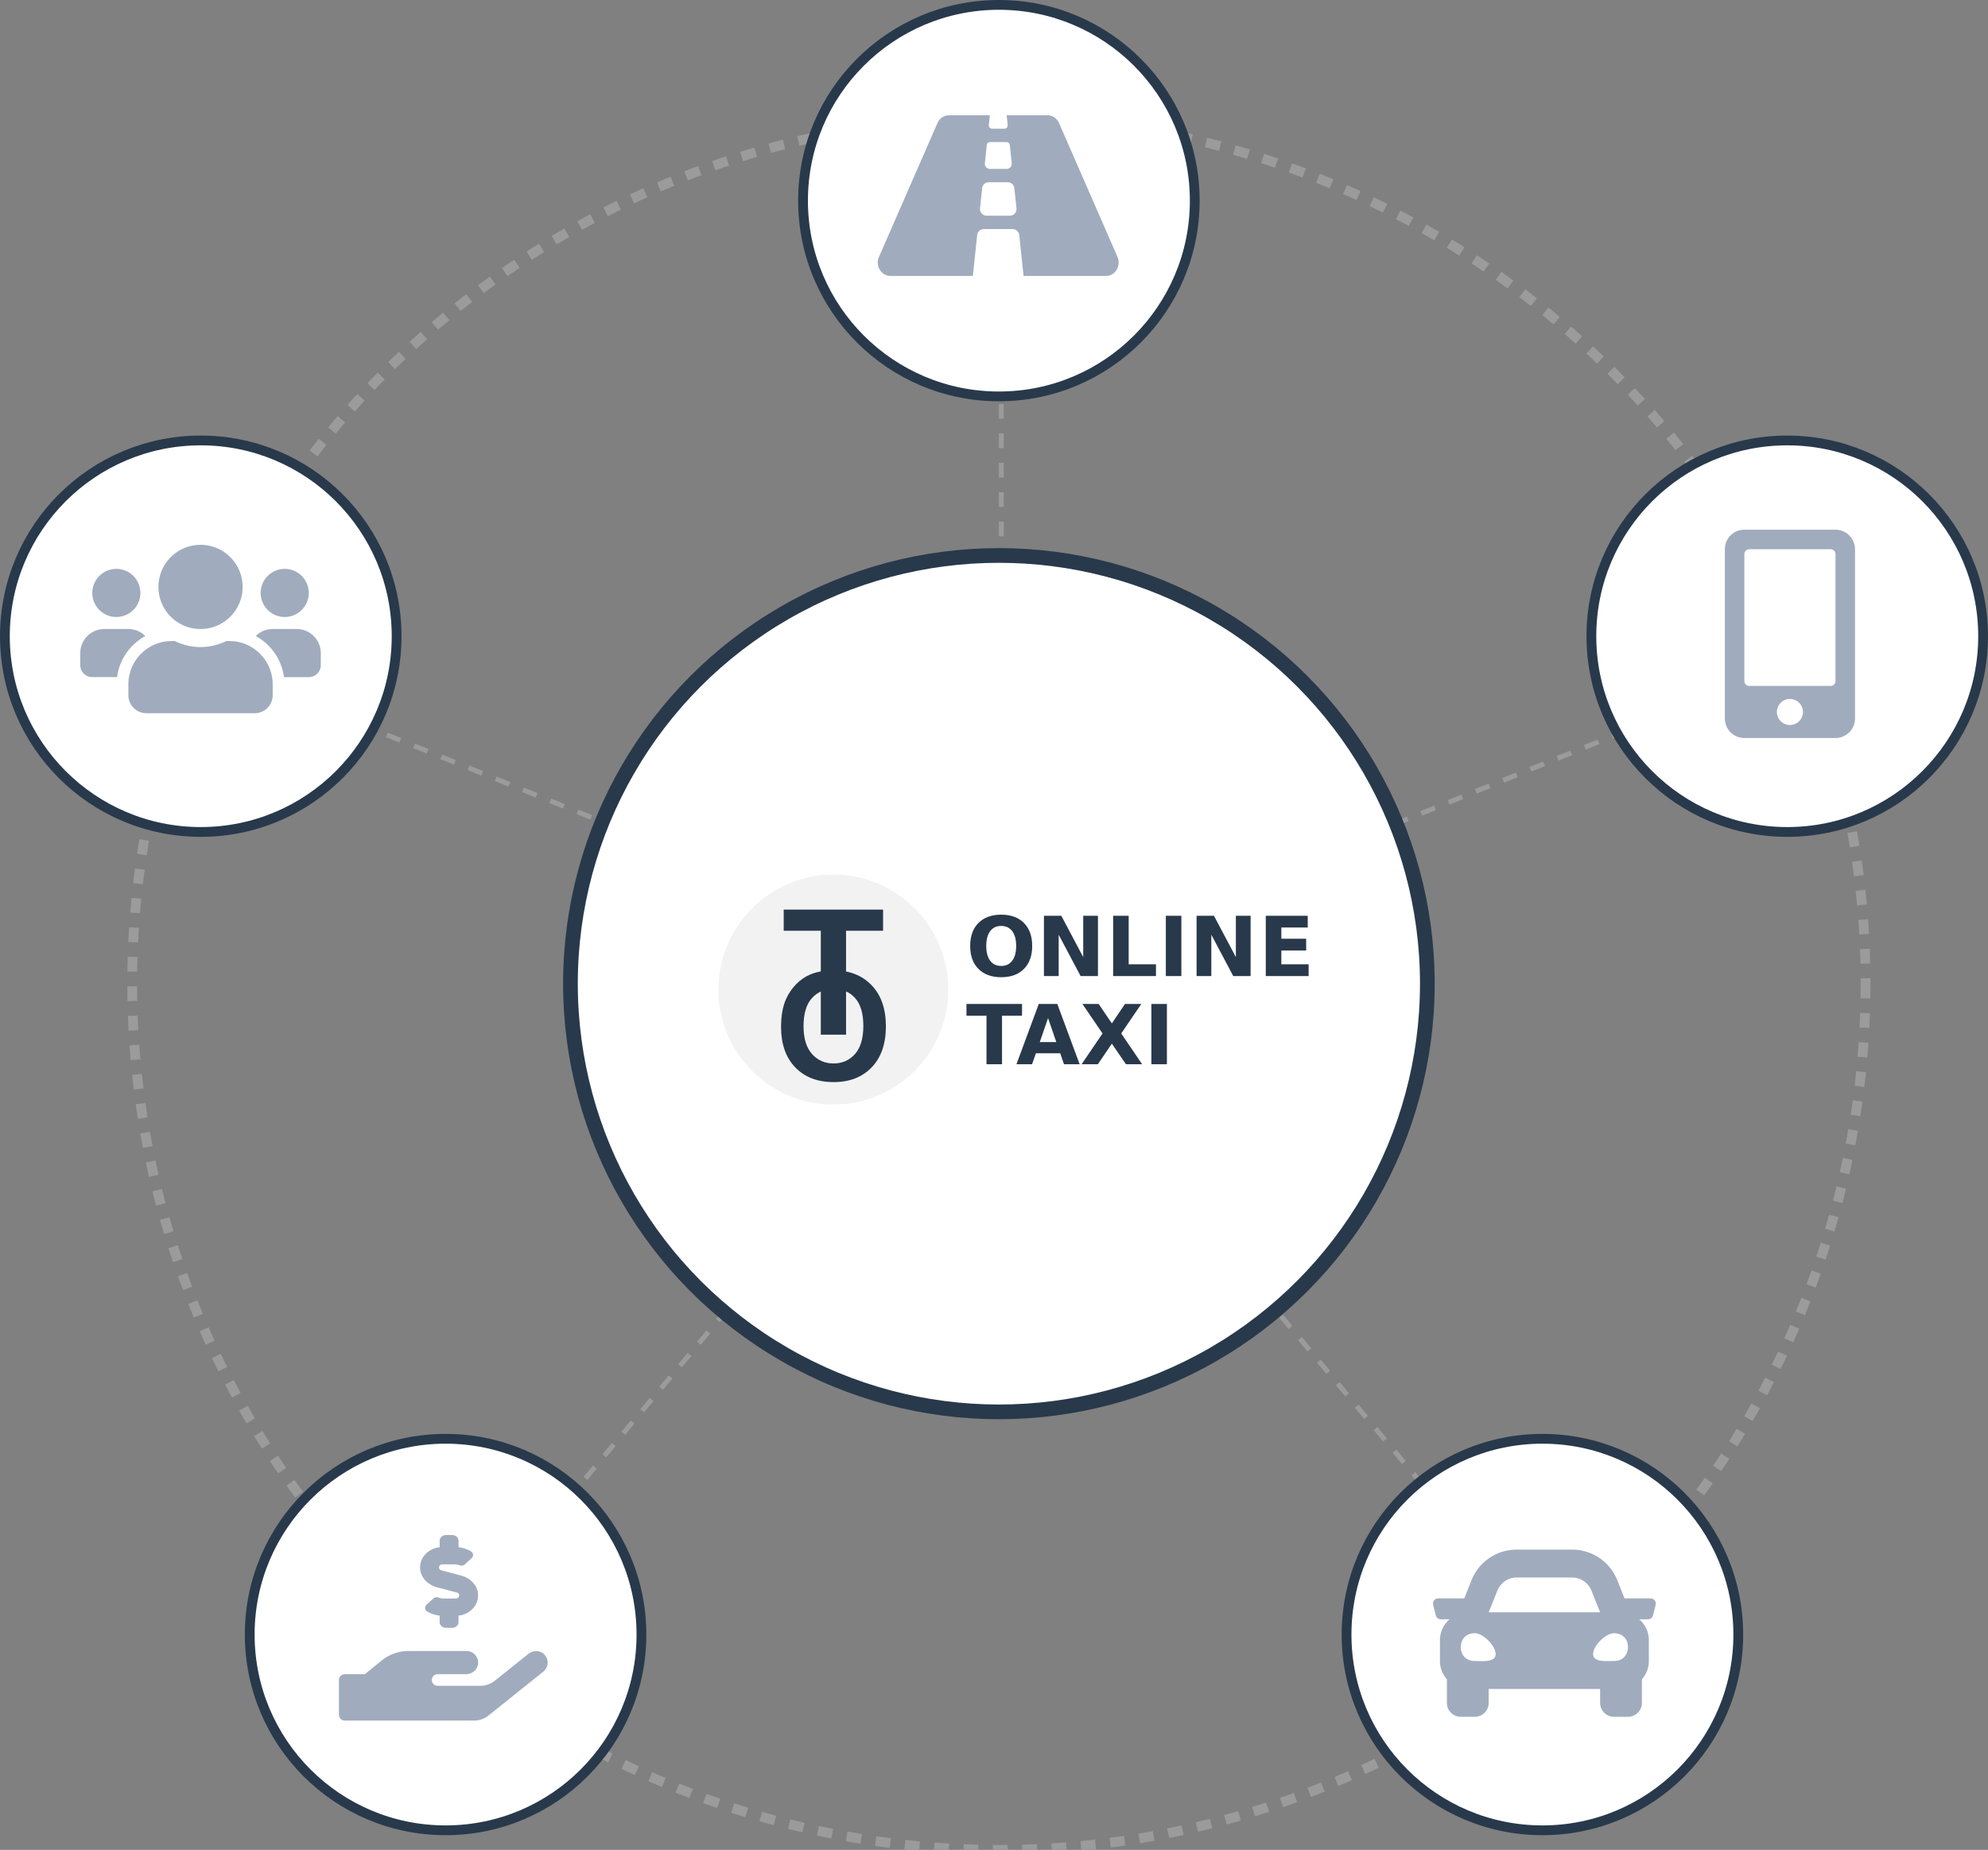
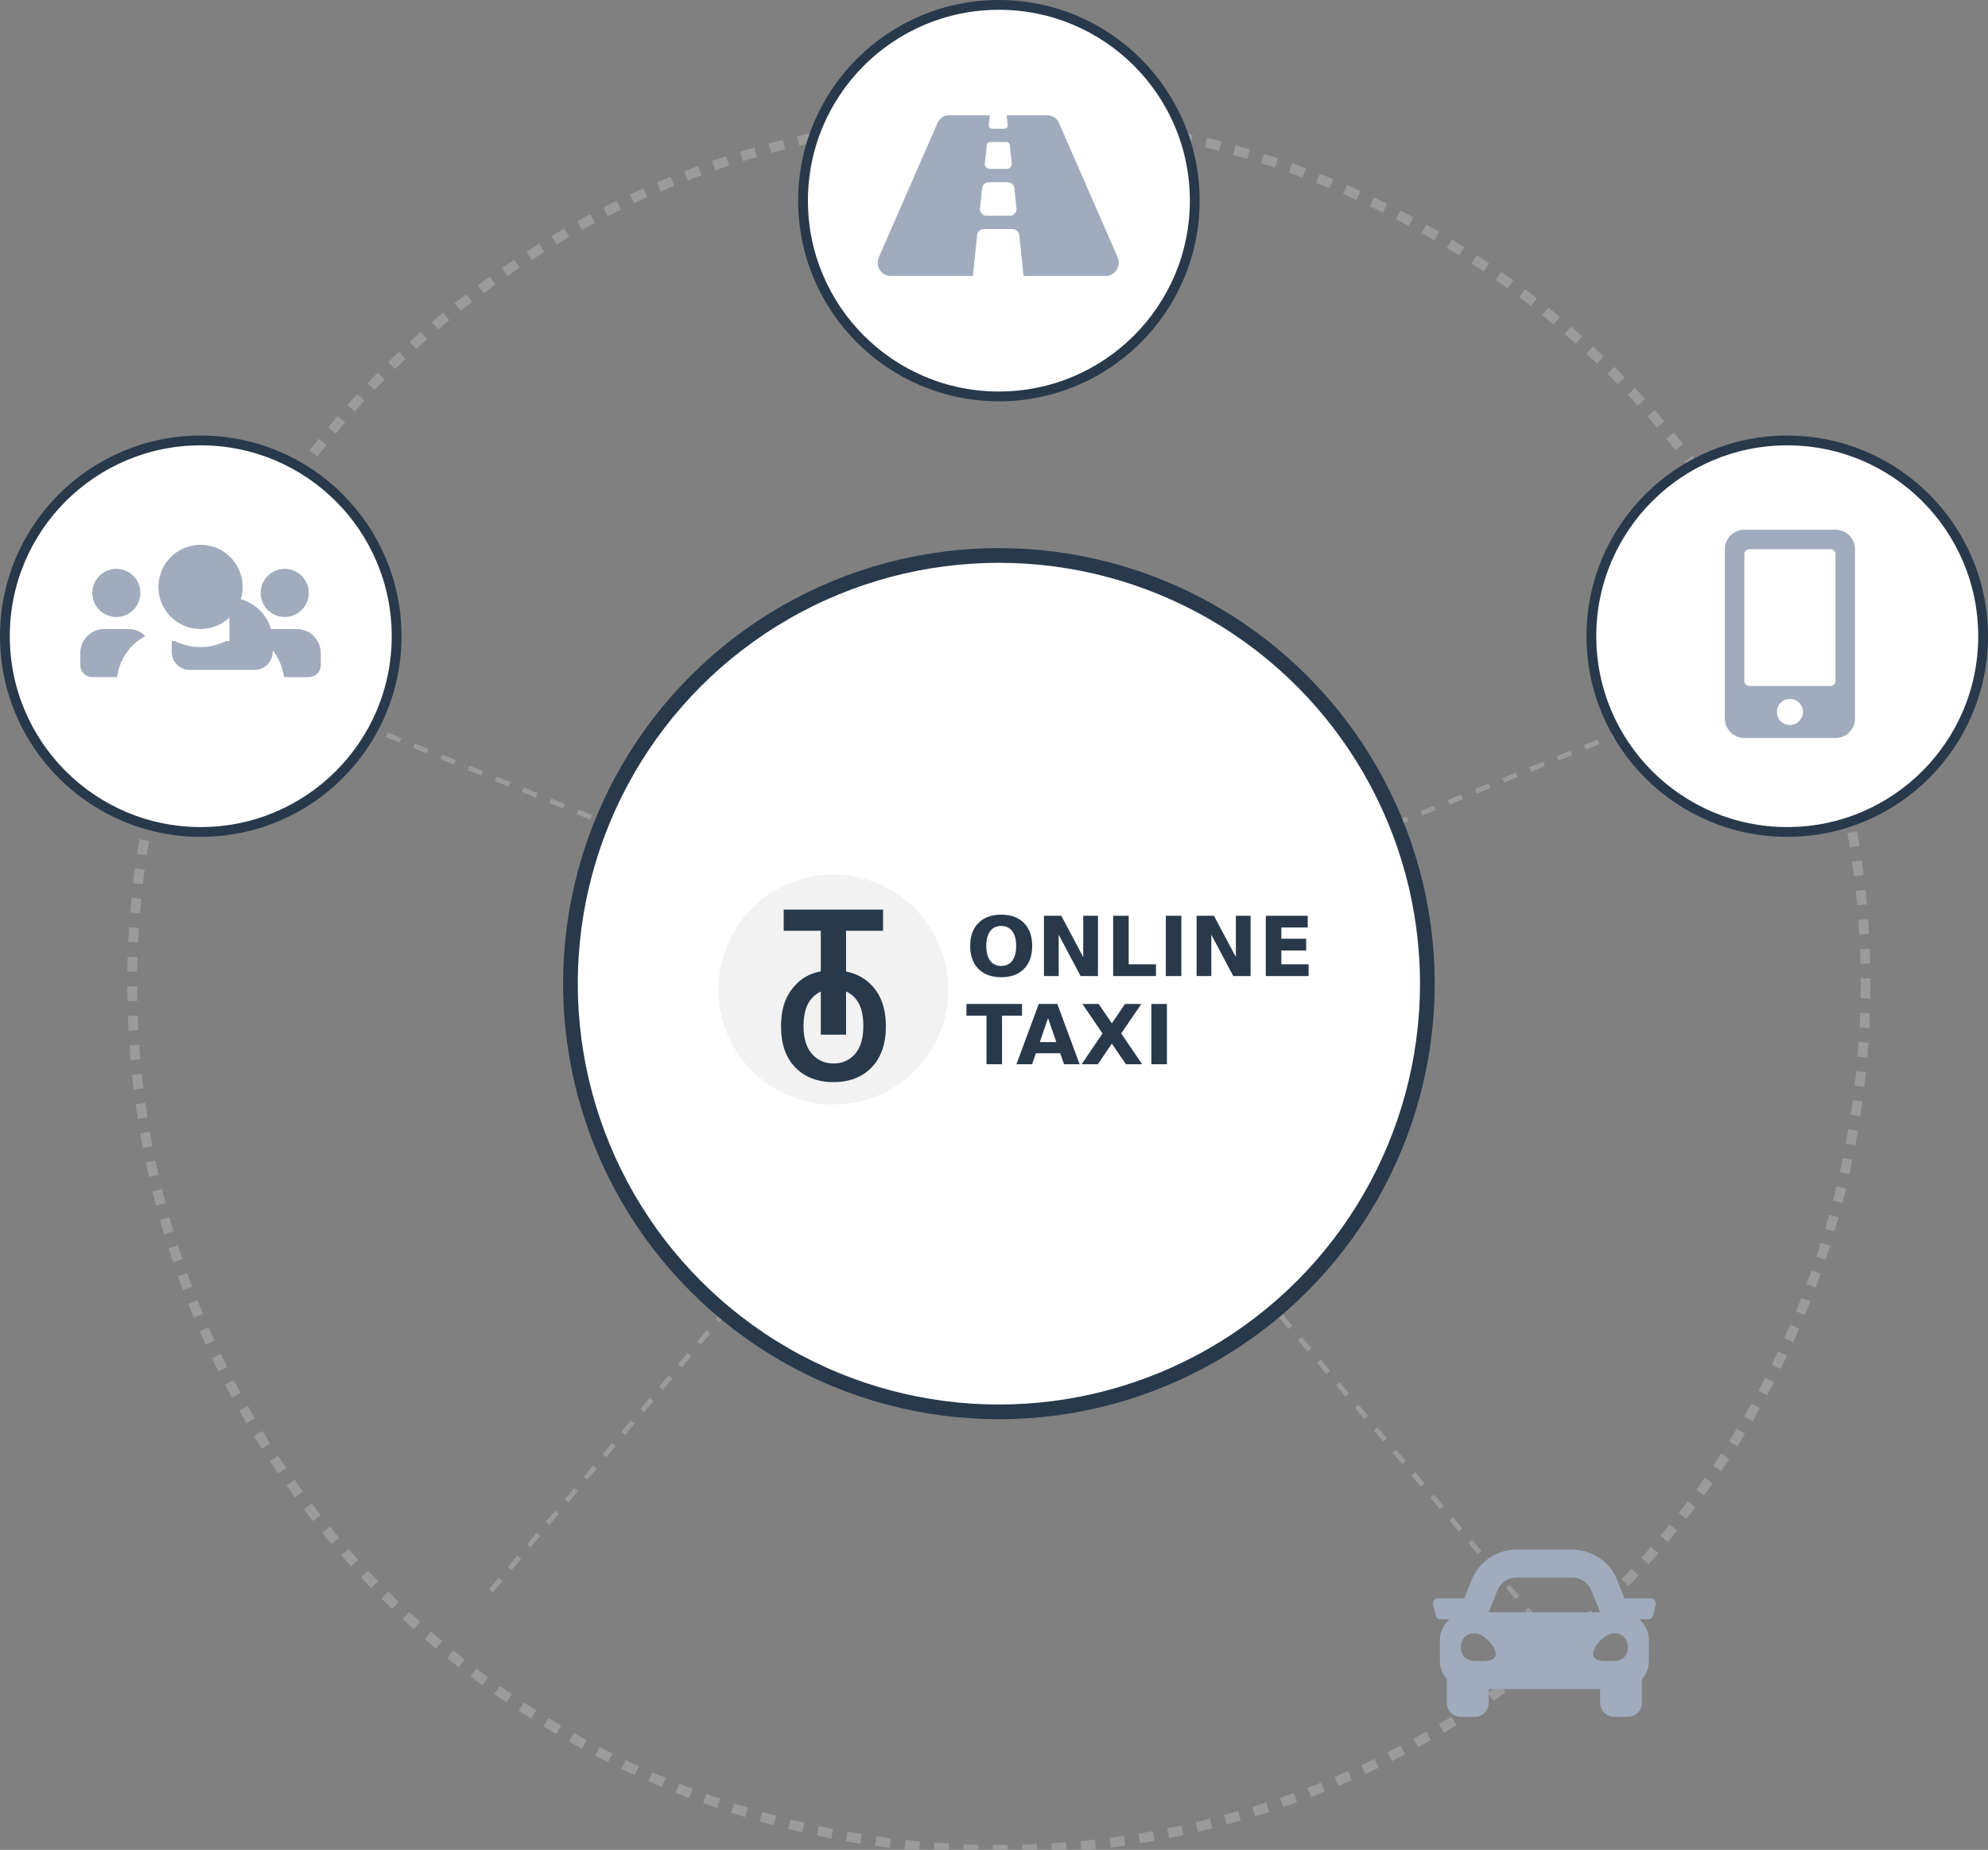
<svg xmlns="http://www.w3.org/2000/svg" viewBox="0 0 445 414">
  <rect x="0" y="0" width="445" height="414" fill="#808080" stroke="none" />
-   <path fill="none" stroke="#9b9b9b" stroke-dasharray="3.29,3.29" stroke-width="1.1" d="M224.144 44.357v162.878" />
  <ellipse cx="223.596" cy="220.143" fill="none" stroke="#9b9b9b" stroke-dasharray="3.29,3.29" stroke-linecap="butt" stroke-width="2.19" rx="194.002" ry="193.857" />
  <ellipse cx="223.596" cy="44.905" fill="#fff" stroke="#80c41c" stroke-linecap="butt" stroke-width="2.19" rx="43.842" ry="43.809" style="stroke:#28394b;" />
  <path fill="none" stroke="#9b9b9b" stroke-dasharray="3.29,3.29" stroke-width="1.1" d="M264.344 172.115 108.5 357.702m72.467-189.133 167.98 200.041m-195.53-120.069 250.748-101.233m-119.297 97.195L44.123 147.308" />
  <ellipse cx="223.596" cy="220.143" fill="#fff" stroke="#80c41c" stroke-linecap="butt" stroke-width="3.29" rx="95.905" ry="95.832" style="stroke:#28394b;" />
  <g fill="#fff" stroke="#80c41c" stroke-linecap="butt" stroke-width="2.19" style="stroke:#28394b;">
-     <ellipse cx="345.259" cy="365.81" rx="43.842" ry="43.809" style="stroke:#28394b;" />
    <ellipse cx="400.062" cy="142.381" rx="43.842" ry="43.809" style="stroke:#28394b;" />
    <ellipse cx="44.938" cy="142.381" rx="43.842" ry="43.809" style="stroke:#28394b;" />
-     <ellipse cx="99.741" cy="365.81" rx="43.842" ry="43.809" style="stroke:#28394b;" />
  </g>
  <g style="fill:#28394b;">
    <path d="M143.803 47.186q-2.86 0-4.437 2.113-1.577 2.113-1.577 5.949 0 3.82 1.577 5.933 1.576 2.113 4.437 2.113 2.877 0 4.453-2.113 1.577-2.113 1.577-5.933 0-3.836-1.577-5.949-1.576-2.113-4.453-2.113zm0-4.534q5.851 0 9.167 3.348 3.315 3.348 3.315 9.248 0 5.884-3.315 9.232-3.316 3.348-9.167 3.348-5.835 0-9.167-3.348-3.316-3.348-3.316-9.232 0-5.9 3.316-9.248 3.332-3.348 9.167-3.348zM161.015 43.09h6.99l8.825 16.644V43.09h5.933v24.267h-6.99l-8.825-16.644v16.644h-5.933zM188.874 43.09h6.258v19.537h10.987v4.73h-17.245zM210.085 43.09h6.257v24.267h-6.257zM222.47 43.09h6.989l8.826 16.644V43.09h5.932v24.267h-6.989l-8.825-16.644v16.644h-5.933zM250.329 43.09h16.887v4.73h-10.63v4.519h9.996v4.73h-9.996v5.558h10.988v4.73h-17.245ZM129.825 78.585h22.365v4.73h-8.046v19.537h-6.258V83.315h-8.061zM167.565 98.43h-9.784l-1.544 4.422h-6.29l8.988-24.267h7.46l8.988 24.267h-6.29zm-8.224-4.501h6.648l-3.316-9.655zM192.125 90.467l8.419 12.385h-6.518l-5.672-8.29-5.624 8.29h-6.55l8.42-12.385-8.095-11.882h6.534l5.315 7.818 5.298-7.818h6.567zM204.266 78.585h6.258v24.267h-6.258Z" style="font-style:normal;font-variant:normal;font-weight:700;font-stretch:normal;font-family:sans-serif;-inkscape-font-specification:&quot;sans-serif Bold&quot;;fill:#28394b;stroke-width:.231;fill-opacity:1" transform="matrix(.556 0 0 .556 144.155 180.988)" />
  </g>
  <g style="fill: #f2f2f2;">
    <path d="M39.46 82.783c-4.572-.22-9.916-1.635-14.518-3.845-9.961-4.782-17.536-13.406-20.938-23.842-.857-2.63-1.39-4.992-1.798-7.968-.273-1.995-.275-7.2-.003-9.304.813-6.286 2.807-11.938 5.98-16.946 6.09-9.615 15.71-16.162 26.787-18.235C38.017 2.073 38.867 2 42.45 2c2.934 0 3.577.032 5 .242 5.26.775 9.39 2.06 13.433 4.182 7.746 4.062 13.716 10.06 17.571 17.655 2.118 4.173 3.395 8.277 4.082 13.102.277 1.955.388 6.691.203 8.734-.634 6.996-3.147 13.922-7.13 19.64-2.357 3.385-5.64 6.79-8.956 9.288-3.81 2.872-8.418 5.155-13.12 6.504-3.346.961-5.702 1.339-8.732 1.404-1.264.026-2.658.06-3.098.075-.44.014-1.451-.006-2.245-.044zm28.636-65.869c0-.058-.075-.106-.167-.106-.092 0-.137.047-.1.106.035.06.11.108.166.108.056 0 .1-.049.1-.108z" transform="matrix(.636 0 0 .636 159.57 194.487)" />
    <path d="M29.355 60.91V31.36H18.8v-6.016h28.263v6.016H36.535V60.91z" style="fill: #28394b;" transform="matrix(.787 0 0 .787 160.63 183.622)" />
    <path d="M43.638 51.084q0-5.113 1.53-8.583 1.14-2.556 3.104-4.587 1.985-2.032 4.336-3.013 3.127-1.324 7.213-1.324 7.395 0 11.823 4.588 4.451 4.588 4.451 12.759 0 8.103-4.405 12.69-4.405 4.566-11.778 4.566-7.464 0-11.869-4.543-4.405-4.565-4.405-12.553zm6.962-.229q0 5.684 2.625 8.628 2.624 2.922 6.664 2.922 4.04 0 6.62-2.899 2.602-2.921 2.602-8.742 0-5.752-2.534-8.582-2.51-2.83-6.688-2.83-4.177 0-6.733 2.876Q50.6 45.08 50.6 50.855z" style="fill: #28394b;" transform="matrix(.723 0 0 .723 143.284 192.881)" />
  </g>
-   <path d="M26.044 138.083a5.389 5.389 0 0 0 5.384-5.384 5.389 5.389 0 0 0-5.384-5.384 5.389 5.389 0 0 0-5.384 5.384 5.389 5.389 0 0 0 5.384 5.384zm37.687 0a5.389 5.389 0 0 0 5.384-5.384 5.389 5.389 0 0 0-5.384-5.384 5.389 5.389 0 0 0-5.384 5.384 5.389 5.389 0 0 0 5.384 5.384zm2.692 2.692H61.04c-1.48 0-2.818.597-3.794 1.565 3.39 1.859 5.796 5.215 6.318 9.203h5.552a2.689 2.689 0 0 0 2.692-2.692v-2.692a5.389 5.389 0 0 0-5.384-5.384zm-21.535 0a9.417 9.417 0 0 0 9.421-9.422 9.417 9.417 0 0 0-9.421-9.421 9.417 9.417 0 0 0-9.422 9.421 9.417 9.417 0 0 0 9.422 9.422zm6.46 2.692h-.698c-1.75.841-3.693 1.346-5.762 1.346-2.07 0-4.005-.505-5.763-1.346h-.698c-5.35 0-9.691 4.34-9.691 9.691v2.423a4.039 4.039 0 0 0 4.038 4.038H57a4.039 4.039 0 0 0 4.038-4.038v-2.423c0-5.35-4.34-9.69-9.69-9.69zM32.53 142.34a5.368 5.368 0 0 0-3.794-1.565h-5.384a5.389 5.389 0 0 0-5.384 5.384v2.692a2.689 2.689 0 0 0 2.692 2.692h5.544c.53-3.988 2.936-7.344 6.326-9.203z" style="fill:#a0acbd;" />
+   <path d="M26.044 138.083a5.389 5.389 0 0 0 5.384-5.384 5.389 5.389 0 0 0-5.384-5.384 5.389 5.389 0 0 0-5.384 5.384 5.389 5.389 0 0 0 5.384 5.384zm37.687 0a5.389 5.389 0 0 0 5.384-5.384 5.389 5.389 0 0 0-5.384-5.384 5.389 5.389 0 0 0-5.384 5.384 5.389 5.389 0 0 0 5.384 5.384zm2.692 2.692H61.04c-1.48 0-2.818.597-3.794 1.565 3.39 1.859 5.796 5.215 6.318 9.203h5.552a2.689 2.689 0 0 0 2.692-2.692v-2.692a5.389 5.389 0 0 0-5.384-5.384zm-21.535 0a9.417 9.417 0 0 0 9.421-9.422 9.417 9.417 0 0 0-9.421-9.421 9.417 9.417 0 0 0-9.422 9.421 9.417 9.417 0 0 0 9.422 9.422zm6.46 2.692h-.698c-1.75.841-3.693 1.346-5.762 1.346-2.07 0-4.005-.505-5.763-1.346h-.698v2.423a4.039 4.039 0 0 0 4.038 4.038H57a4.039 4.039 0 0 0 4.038-4.038v-2.423c0-5.35-4.34-9.69-9.69-9.69zM32.53 142.34a5.368 5.368 0 0 0-3.794-1.565h-5.384a5.389 5.389 0 0 0-5.384 5.384v2.692a2.689 2.689 0 0 0 2.692 2.692h5.544c.53-3.988 2.936-7.344 6.326-9.203z" style="fill:#a0acbd;" />
  <path d="m250.151 57.512-13.088-29.96c-.469-1.067-1.48-1.75-2.594-1.75h-9.138l.234 2.171c.047.44-.3.824-.749.824h-2.733a.748.748 0 0 1-.75-.824l.235-2.172h-9.138c-1.114 0-2.135.684-2.593 1.751l-13.09 29.96c-.87 1.985.516 4.241 2.594 4.241h18.426l.964-9.147a1.5 1.5 0 0 1 1.488-1.339h6.442c.768 0 1.414.58 1.489 1.339l.973 9.147h18.426c2.078 0 3.464-2.256 2.593-4.241zm-29.285-25.045a.749.749 0 0 1 .749-.674h3.679c.384 0 .702.29.749.674l.43 4.082a1.122 1.122 0 0 1-1.114 1.246h-3.791c-.665 0-1.19-.58-1.114-1.246l.43-4.082zm5.168 15.804h-5.178c-.89 0-1.582-.768-1.488-1.657l.477-4.494a1.5 1.5 0 0 1 1.489-1.339h4.231c.768 0 1.414.58 1.49 1.339l.477 4.494c.093.89-.6 1.657-1.489 1.657z" style="fill:#a0acbd;" />
  <path d="M410.86 118.546h-20.395a4.372 4.372 0 0 0-4.37 4.37v37.878a4.372 4.372 0 0 0 4.37 4.37h20.395a4.372 4.372 0 0 0 4.37-4.37v-37.878a4.372 4.372 0 0 0-4.37-4.37zm-10.197 43.705a2.91 2.91 0 0 1-2.914-2.914 2.91 2.91 0 0 1 2.914-2.914 2.91 2.91 0 0 1 2.913 2.914 2.91 2.91 0 0 1-2.913 2.914zm10.197-9.834c0 .6-.491 1.093-1.092 1.093h-18.21c-.602 0-1.093-.492-1.093-1.093v-28.408c0-.601.491-1.093 1.092-1.093h18.21c.602 0 1.093.492 1.093 1.093z" style="fill:#a0acbd;" />
  <path d="M369.476 357.718h-5.836l-1.617-4.053a10.852 10.852 0 0 0-10.133-6.86h-12.373a10.852 10.852 0 0 0-10.133 6.86l-1.617 4.053h-5.836c-.76 0-1.315.71-1.13 1.451l.584 2.339c.127.526.595.886 1.13.886h1.959c-1.306 1.14-2.153 2.806-2.153 4.677v4.676c0 1.569.604 2.991 1.559 4.082v5.271a3.114 3.114 0 0 0 3.117 3.118h3.118a3.114 3.114 0 0 0 3.118-3.118v-3.117h24.941v3.117a3.114 3.114 0 0 0 3.118 3.118h3.117a3.114 3.114 0 0 0 3.118-3.118v-5.27c.955-1.101 1.559-2.514 1.559-4.083v-4.676c0-1.87-.848-3.537-2.153-4.677h1.958c.536 0 1.004-.37 1.13-.886l.585-2.339a1.166 1.166 0 0 0-1.14-1.451zm-34.305-1.735a4.68 4.68 0 0 1 4.346-2.942h12.373a4.69 4.69 0 0 1 4.345 2.942l1.94 4.852h-24.942zm-5.056 15.745c-1.87 0-3.118-1.247-3.118-3.108s1.247-3.108 3.118-3.108c1.87 0 4.676 2.796 4.676 4.667 0 1.87-2.805 1.558-4.676 1.558zm31.177 0c-1.87 0-4.677.312-4.677-1.56 0-1.87 2.806-4.656 4.677-4.656 1.87 0 3.117 1.247 3.117 3.108 0 1.86-1.247 3.108-3.117 3.108z" style="fill:#a0acbd;" />
-   <path d="m97.856 355.245 4.403 1.16a.697.697 0 0 1 .536.656c0 .373-.333.681-.738.681H99.17a2.433 2.433 0 0 1-.909-.178c-.421-.178-.916-.138-1.24.162l-1.541 1.42a.949.949 0 0 0-.187.218.924.924 0 0 0 .317 1.273 6.796 6.796 0 0 0 2.797.933v1.435c0 .714.633 1.298 1.411 1.298h1.411c.779 0 1.411-.584 1.411-1.298v-1.427c2.668-.292 4.688-2.514 4.339-5.109-.26-1.865-1.825-3.349-3.779-3.868l-4.403-1.16a.697.697 0 0 1-.536-.656c0-.374.333-.682.738-.682h2.887a2.433 2.433 0 0 1 .909.179c.421.178.916.138 1.24-.162l1.541-1.42a.916.916 0 0 0 .178-.21.924.924 0 0 0-.308-1.282 6.796 6.796 0 0 0-2.797-.932v-1.436c0-.713-.633-1.297-1.411-1.297h-1.412c-.778 0-1.41.584-1.41 1.297v1.428c-2.669.292-4.696 2.514-4.34 5.109.252 1.865 1.826 3.349 3.78 3.868zm23.858 14.905c-.957-.868-2.45-.811-3.455 0l-7.493 5.993a5.158 5.158 0 0 1-3.244 1.135H97.93a1.298 1.298 0 0 1 0-2.595h6.35c1.289 0 2.49-.884 2.7-2.157a2.53 2.53 0 0 0 .04-.446 2.595 2.595 0 0 0-2.603-2.587H91.441a9.545 9.545 0 0 0-6.009 2.133l-3.77 3.057h-4.493a1.298 1.298 0 0 0-1.298 1.297v7.785a1.298 1.298 0 0 0 1.298 1.298h28.934a5.19 5.19 0 0 0 3.244-1.135l12.261-9.813a2.595 2.595 0 0 0 .106-3.965z" style="fill:#a0acbd;" />
</svg>